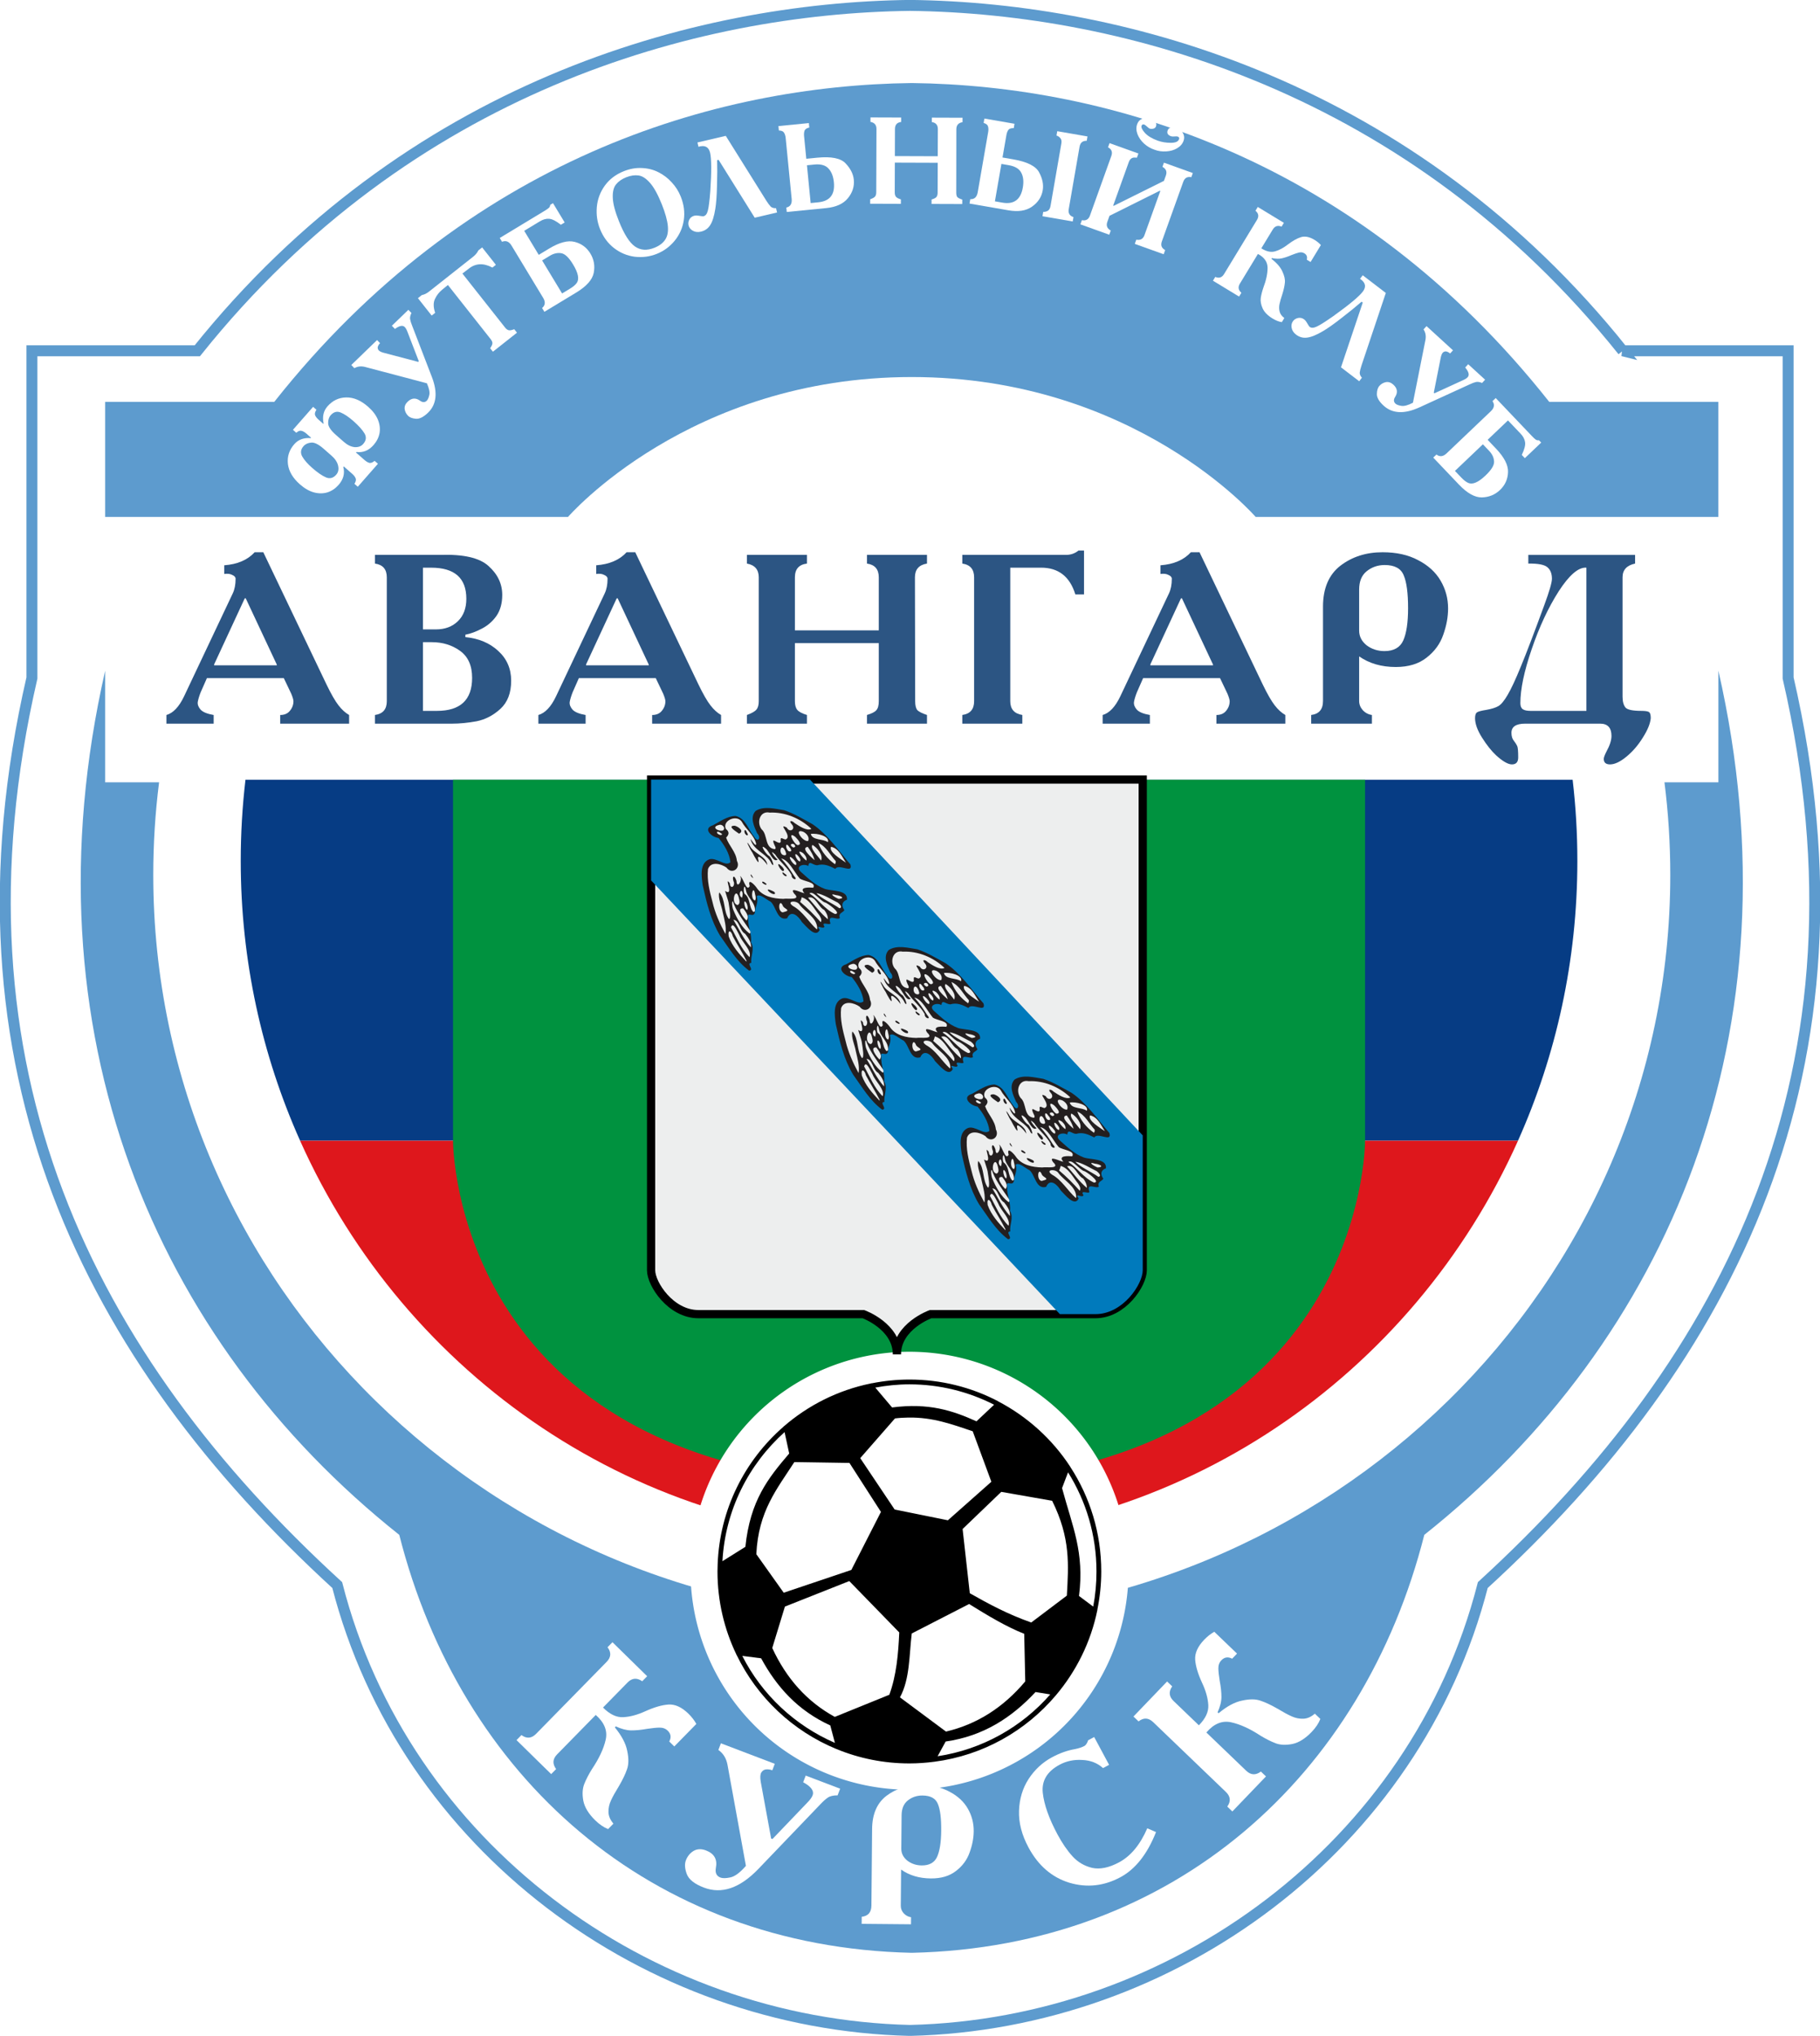
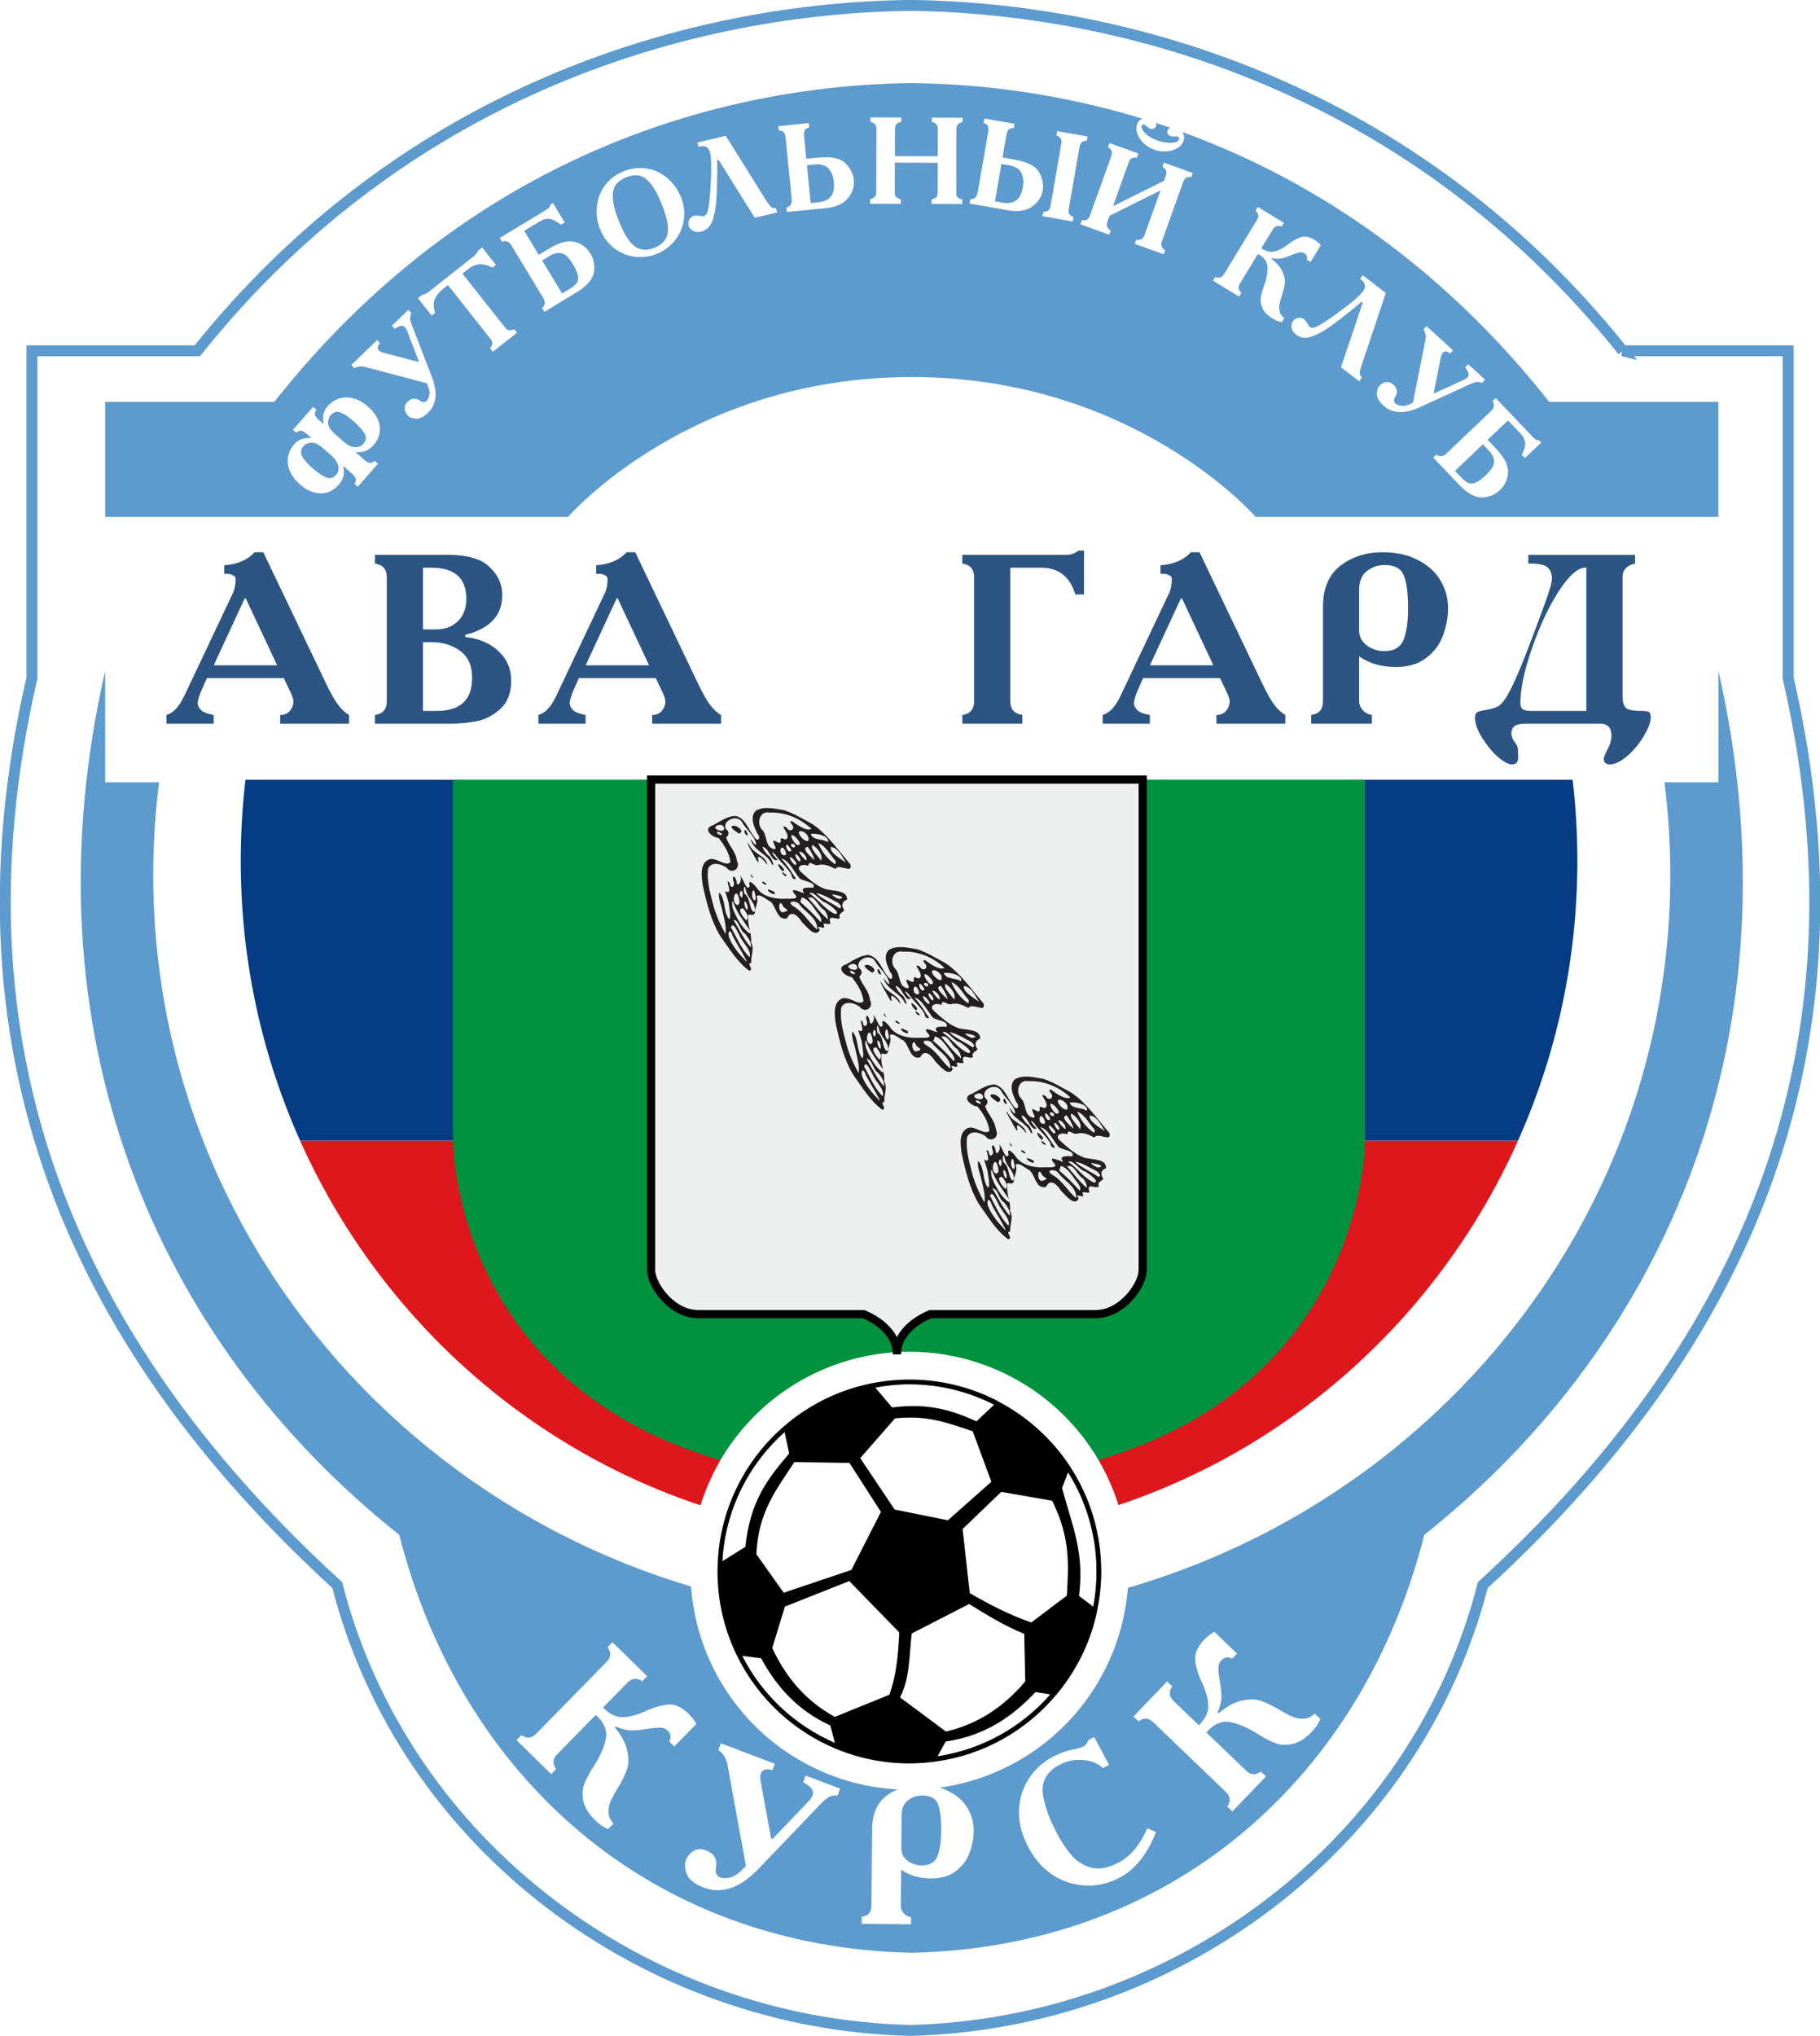
<svg xmlns="http://www.w3.org/2000/svg" id="svg2" height="371.56" width="332.25" version="1.1">
  <defs id="defs6">
    <filter id="filter6105" height="1.27" width="1.258" color-interpolation-filters="sRGB" y="-0.135" x="-0.129">
      <feGaussianBlur id="feGaussianBlur6107" stdDeviation="2.764" />
    </filter>
  </defs>
  <path id="path5716" stroke-linejoin="miter" d="m296.24,64.021,30.191,0,0,59.718c16.453,71.306-10.475,124.13-55.737,165.55-12.239,47.674-56.453,80.135-104.57,81.283-48.11-1.14-92.327-33.6-104.56-81.28-45.262-41.42-72.191-94.25-55.737-165.55v-59.718h30.191c38.47-48.078,90.721-62.567,130.11-63.037,39.39,0.47,91.65,14.959,130.12,63.036z" stroke="#5d9bce" stroke-linecap="butt" stroke-miterlimit="4" stroke-dasharray="none" stroke-width="2" fill="#FFF" />
  <path id="path5738" fill="#5d9bce" d="m166.45,15.156c-35.953,0.434-81.263,13.799-116.38,58.188h-30.875v21h84.5s22.06-25.531,62.75-25.531,62.781,25.531,62.781,25.531h84.469v-21h-30.875c-35.11-44.389-80.42-57.754-116.37-58.188zm-147.25,107.25c-15.017,65.837,9.093,122.29,53.688,157.72,11.17,44.018,45.668,75.221,93.562,76.281,47.895-1.06,82.392-32.264,93.562-76.281,44.595-35.432,68.704-91.882,53.688-157.72v20.375h-9.844c0.703,5.54,1.062,11.18,1.062,16.906,0,74.93-61.989,135.69-138.47,135.69-76.479,0-138.47-60.757-138.47-135.69,0-5.726,0.359-11.366,1.062-16.906h-9.844v-20.375z" />
  <g id="g5952" transform="translate(-4.799,-4)">
    <path id="path5950" d="M59.585,212.19c-6.961-15.57-10.838-32.86-10.838-51.07,0-5.011,0.294-9.952,0.864-14.807h242.28c0.571,4.855,0.864,9.796,0.864,14.807,0,18.209-3.876,35.499-10.837,51.068" fill="#063c84" />
    <path id="path5948" d="m281.92,212.19c-19.17,42.875-61.736,72.696-111.17,72.696-49.432,0-91.997-29.821-111.17-72.696z" fill="#de171c" />
  </g>
  <g id="flowRoot2987" style="letter-spacing:2.97px;text-anchor:start;word-spacing:0px;text-align:start;" line-height="125%" font-weight="bold" font-size="44px" transform="translate(-12.306,-0.246)" font-stretch="normal" font-variant="normal" font-style="normal" font-family="Academia" fill="#2c5583">
    <path id="path6197" d="m42.688,130.74c1.232-0.352,2.303-1.481,3.212-3.388l8.888-18.788c0.352-0.733,0.528-1.628,0.528-2.684-0-0.293-0.205-0.528-0.616-0.704-0.381-0.205-0.865-0.264-1.452-0.176v-1.584c2.405-0.176,4.253-0.968,5.544-2.376h1.584l11.528,24.112c0.851,1.76,1.584,3.036,2.2,3.828,0.616,0.792,1.261,1.379,1.936,1.76v1.584h-12.584v-1.584c0.763,0,1.349-0.249,1.76-0.748,0.44-0.528,0.66-1.115,0.66-1.76-0-0.264-0.132-0.719-0.396-1.364l-1.364-2.86h-14.036l-1.144,2.596c-0.264,0.675-0.44,1.261-0.528,1.76-0.059,0.469,0.117,0.939,0.528,1.408,0.411,0.44,1.203,0.763,2.376,0.968v1.584h-8.624v-1.584m14.3-21.296-5.588,12.056,0,0.176,11.44,0,0-0.132-5.676-12.1-0.176,0" />
    <path id="path6199" d="m80.761,101.52,11.88,0c4.253-0.147,7.201,0.528,8.844,2.024,1.672,1.496,2.508,3.256,2.508,5.28-0,1.525-0.352,2.801-1.056,3.828-0.704,0.997-1.599,1.775-2.684,2.332-1.056,0.557-2.053,0.924-2.992,1.1v0.44c2.435,0.235,4.429,1.071,5.984,2.508,1.584,1.437,2.376,3.256,2.376,5.456-0,2.229-0.66,3.945-1.98,5.148-1.291,1.173-2.728,1.921-4.312,2.244-1.584,0.293-3.095,0.44-4.532,0.44h-14.036v-1.584c1.437-0.205,2.156-1.041,2.156-2.508v-22.616c-0-1.467-0.719-2.303-2.156-2.508v-1.584m8.756,2.332,0,11.264,2.376,0c1.643,0,2.977-0.499,4.004-1.496,1.027-0.997,1.54-2.361,1.54-4.092-0-3.784-2.141-5.676-6.424-5.676h-1.496m0,13.596,0,12.54,2.552,0c4.283,0,6.424-2.009,6.424-6.028-0-2.229-0.733-3.872-2.2-4.928-1.467-1.056-3.183-1.584-5.148-1.584h-1.628" />
    <path id="path6201" d="m110.59,130.74c1.232-0.352,2.303-1.481,3.212-3.388l8.888-18.788c0.352-0.733,0.528-1.628,0.528-2.684-0-0.293-0.205-0.528-0.616-0.704-0.381-0.205-0.865-0.264-1.452-0.176v-1.584c2.405-0.176,4.253-0.968,5.544-2.376h1.584l11.528,24.112c0.851,1.76,1.584,3.036,2.2,3.828,0.616,0.792,1.261,1.379,1.936,1.76v1.584h-12.584v-1.584c0.763,0,1.349-0.249,1.76-0.748,0.44-0.528,0.66-1.115,0.66-1.76-0-0.264-0.132-0.719-0.396-1.364l-1.364-2.86h-14.036l-1.144,2.596c-0.264,0.675-0.44,1.261-0.528,1.76-0.059,0.469,0.117,0.939,0.528,1.408,0.411,0.44,1.203,0.763,2.376,0.968v1.584h-8.624v-1.584m14.3-21.296-5.588,12.056,0,0.176,11.44,0,0-0.132-5.676-12.1-0.176,0" />
-     <path id="path6203" d="m159.62,101.52,0,1.584c-1.467,0.176-2.2,1.012-2.2,2.508v9.68h15.312v-9.68c-0-1.467-0.719-2.303-2.156-2.508v-1.584h10.956v1.584c-1.467,0.235-2.2,1.071-2.2,2.508l0.044,22.616c-0,0.763,0.132,1.305,0.396,1.628,0.293,0.293,0.88,0.587,1.76,0.88v1.584h-10.956v-1.584c0.88-0.264,1.452-0.557,1.716-0.88,0.293-0.323,0.44-0.865,0.44-1.628v-10.604h-15.312v10.604c-0,0.704,0.147,1.232,0.44,1.584,0.293,0.352,0.88,0.66,1.76,0.924v1.584h-10.956v-1.584c0.88-0.323,1.452-0.645,1.716-0.968,0.293-0.323,0.44-0.836,0.44-1.54v-22.616c0-1.408-0.719-2.244-2.156-2.508v-1.584h10.956" />
    <path id="path6205" d="m187.98,101.52,18.92,0c0.88,0,1.643-0.264,2.288-0.792h1.012v8.008h-1.584c-0.997-3.256-3.08-4.884-6.248-4.884h-5.632v24.376c-0,1.437,0.733,2.273,2.2,2.508v1.584h-10.956v-1.584c1.437-0.205,2.156-1.041,2.156-2.508v-22.616c0-1.467-0.719-2.303-2.156-2.508v-1.584" />
    <path id="path6207" d="m213.6,130.74c1.232-0.352,2.303-1.481,3.212-3.388l8.888-18.788c0.352-0.733,0.528-1.628,0.528-2.684-0-0.293-0.205-0.528-0.616-0.704-0.381-0.205-0.865-0.264-1.452-0.176v-1.584c2.405-0.176,4.253-0.968,5.544-2.376h1.584l11.528,24.112c0.851,1.76,1.584,3.036,2.2,3.828,0.616,0.792,1.261,1.379,1.936,1.76v1.584h-12.584v-1.584c0.763,0,1.349-0.249,1.76-0.748,0.44-0.528,0.66-1.115,0.66-1.76-0-0.264-0.132-0.719-0.396-1.364l-1.364-2.86h-14.036l-1.144,2.596c-0.264,0.675-0.44,1.261-0.528,1.76-0.059,0.469,0.117,0.939,0.528,1.408,0.411,0.44,1.203,0.763,2.376,0.968v1.584h-8.624v-1.584m14.3-21.296-5.588,12.056,0,0.176,11.44,0,0-0.132-5.676-12.1-0.176,0" />
    <path id="path6209" d="m251.67,132.32,0-1.584c1.437-0.176,2.156-1.027,2.156-2.552v-17.204c-0-3.344,1.056-5.837,3.168-7.48,2.141-1.643,4.708-2.464,7.7-2.464,2.552,0,4.723,0.484,6.512,1.452,1.819,0.939,3.183,2.185,4.092,3.74,0.909,1.555,1.364,3.241,1.364,5.06-0,1.555-0.293,3.153-0.88,4.796-0.557,1.643-1.569,3.036-3.036,4.18-1.437,1.144-3.315,1.716-5.632,1.716-2.611,0-4.84-0.645-6.688-1.936v8.14c-0,0.616,0.22,1.173,0.66,1.672,0.469,0.499,1.027,0.792,1.672,0.88v1.584h-11.088m8.756-24.464,0,7.48c-0,1.056,0.455,1.951,1.364,2.684,0.939,0.704,2.024,1.056,3.256,1.056,1.701,0,2.845-0.645,3.432-1.936,0.587-1.32,0.88-3.285,0.88-5.896-0-2.757-0.264-4.752-0.792-5.984-0.499-1.261-1.657-1.892-3.476-1.892-1.261,0-2.361,0.381-3.3,1.144-0.909,0.733-1.364,1.848-1.364,3.344" />
    <path id="path6211" d="m310.8,101.52,0,1.584c-1.525,0.323-2.288,1.159-2.288,2.508v21.78c-0,0.88,0.176,1.54,0.528,1.98,0.352,0.411,1.32,0.616,2.904,0.616,0.645,0,1.085,0.059,1.32,0.176,0.264,0.117,0.396,0.499,0.396,1.144-0.088,0.997-0.572,2.185-1.452,3.564-0.851,1.379-1.848,2.537-2.992,3.476-1.144,0.939-2.141,1.408-2.992,1.408-0.763-0-1.144-0.337-1.144-1.012-0-0.235,0.161-0.675,0.484-1.32,0.616-1.115,0.924-2.068,0.924-2.86-0-1.496-0.689-2.244-2.068-2.244h-13.684c-1.672,0-2.508,0.557-2.508,1.672-0,0.616,0.147,1.1,0.44,1.452,0.293,0.381,0.499,0.704,0.616,0.968,0.117,0.264,0.176,0.953,0.176,2.068-0,0.851-0.381,1.276-1.144,1.276-0.704-0-1.657-0.543-2.86-1.628-0.88-0.821-1.745-1.907-2.596-3.256-0.851-1.349-1.276-2.537-1.276-3.564,0-0.587,0.147-0.953,0.44-1.1,0.293-0.147,0.821-0.279,1.584-0.396,0.997-0.176,1.745-0.411,2.244-0.704,0.499-0.293,1.056-0.968,1.672-2.024,0.645-1.085,1.452-2.816,2.42-5.192,0.997-2.405,2.42-6.131,4.268-11.176,0.939-2.552,1.408-4.165,1.408-4.84-0-0.939-0.279-1.643-0.836-2.112-0.557-0.469-1.716-0.689-3.476-0.66v-1.584h19.492m-8.888,2.332c-1.437-0.117-3.124,1.32-5.06,4.312-1.907,2.992-3.549,6.512-4.928,10.56-1.379,4.019-2.068,7.304-2.068,9.856-0,0.528,0.147,0.895,0.44,1.1,0.293,0.205,0.763,0.308,1.408,0.308h10.208v-26.136" />
  </g>
  <g id="text3003" fill="#FFF" transform="translate(-5.268,-5.642)">
    <path id="path3825" d="m58.746,84.089,3.682-4.193,0.609,0.534c-0.272,0.4-0.351,0.74-0.237,1.02,0.124,0.268,0.332,0.531,0.625,0.788l0.862,0.757,0.059-0.068c-0.262-1.248-0.026-2.289,0.706-3.123,0.93-1.06,2.064-1.601,3.402-1.624,1.348-0.034,2.687,0.532,4.017,1.7,0.857,0.752,1.456,1.548,1.797,2.386,0.33,0.829,0.425,1.641,0.286,2.437-0.151,0.786-0.513,1.506-1.087,2.159-0.881,1.003-1.921,1.427-3.122,1.271l-0.089,0.101,1.556,1.366c0.293,0.257,0.581,0.43,0.863,0.518,0.281,0.067,0.608-0.055,0.981-0.367l0.609,0.534-3.682,4.193-0.609-0.534c0.259-0.408,0.333-0.742,0.221-1.001-0.114-0.279-0.318-0.548-0.611-0.805l-1.556-1.366-0.089,0.101c0.31,1.17,0.024,2.257-0.856,3.26-0.574,0.654-1.241,1.106-2,1.358-0.771,0.241-1.589,0.252-2.453,0.032-0.876-0.23-1.742-0.721-2.599-1.473-1.308-1.148-2.042-2.392-2.203-3.731-0.151-1.351,0.238-2.556,1.168-3.615,0.732-0.834,1.734-1.202,3.005-1.104l0.059-0.068-0.862-0.757c-0.293-0.257-0.586-0.424-0.878-0.501-0.282-0.088-0.604,0.029-0.966,0.35l-0.608-0.535m7.068,4.739-1.437-1.262c-0.936-0.821-1.699-1.202-2.29-1.143-0.603,0.05-1.072,0.266-1.409,0.649-0.525,0.597-0.6,1.229-0.228,1.896,0.371,0.646,0.974,1.335,1.808,2.067,0.969,0.851,1.809,1.429,2.52,1.734,0.699,0.295,1.321,0.132,1.866-0.488,0.376-0.428,0.496-0.962,0.358-1.602-0.139-0.661-0.535-1.278-1.188-1.852m2.227-2.536c0.654,0.574,1.312,0.893,1.975,0.956,0.662,0.042,1.181-0.151,1.557-0.579,0.544-0.62,0.625-1.258,0.242-1.913-0.394-0.665-1.076-1.423-2.045-2.275-0.868-0.762-1.64-1.28-2.317-1.556-0.677-0.275-1.282-0.108-1.817,0.501-0.327,0.372-0.481,0.866-0.462,1.481,0.017,0.594,0.494,1.302,1.429,2.123l1.437,1.262" />
    <path id="path3827" d="m74.104,67.708,0.547,0.566c-0.183,0.177-0.314,0.377-0.392,0.598-0.078,0.2-0.05,0.413,0.085,0.638,0.134,0.204,0.444,0.374,0.93,0.509l6.336,1.668,0.113-0.109-2.057-5.334c-0.152-0.416-0.317-0.716-0.494-0.9-0.375-0.388-0.977-0.277-1.804,0.335l-0.563-0.582,3.01-2.908,0.563,0.582c-0.209,0.431-0.29,0.801-0.242,1.11,0.048,0.308,0.168,0.703,0.362,1.184l3.626,9.418c1.076,2.819,0.838,4.979-0.716,6.48-0.82,0.792-1.558,1.161-2.215,1.108-0.657-0.054-1.141-0.242-1.454-0.566-0.344-0.356-0.544-0.768-0.599-1.236-0.045-0.478,0.138-0.915,0.548-1.311,0.723-0.698,1.482-0.754,2.278-0.168,0.461,0.326,0.864,0.322,1.21-0.011,0.194-0.188,0.349-0.535,0.463-1.042,0.115-0.507-0.032-1.22-0.441-2.14l-11.263-2.977c-0.729-0.193-1.388-0.119-1.977,0.221l-0.563-0.582,4.708-4.55" />
    <path id="path3829" d="m81.564,60.059,0.706-0.558c0.448-0.086,0.89-0.301,1.325-0.645l8.051-6.36c0.424-0.335,0.741-0.719,0.952-1.154l0.689-0.544,2.51,3.178-0.636,0.502c-1.618-0.863-3.051-0.801-4.299,0.184l-1.179,0.903,7.783,9.852c0.223,0.282,0.449,0.448,0.679,0.496,0.229,0.048,0.562-0.014,0.999-0.187l0.502,0.636-4.396,3.473-0.502-0.636c0.269-0.385,0.406-0.684,0.41-0.897,0.015-0.222-0.098-0.487-0.34-0.793l-7.783-9.852-0.975,0.799c-0.612,0.484-1.076,1.07-1.392,1.759-0.313,0.668-0.3,1.508,0.041,2.52l-0.636,0.502-2.51-3.178" />
    <path id="path3831" d="m96.496,49.077,8.201-4.961c0.398-0.241,0.662-0.427,0.793-0.559,0.131-0.132,0.207-0.309,0.23-0.533l0.501-0.303,2.131,3.523-0.693,0.419c-0.898-0.702-1.617-1.064-2.157-1.088-0.535-0.044-1.098,0.112-1.688,0.469l-2.849,1.724,2.655,4.389,1.867-1.13c1.899-1.149,3.465-1.561,4.696-1.236,1.244,0.317,2.199,1.028,2.867,2.131,0.652,1.078,0.855,2.253,0.607,3.525-0.255,1.259-1.32,2.455-3.194,3.589l-5.814,3.517-0.419-0.693c0.58-0.491,0.644-1.109,0.194-1.853l-5.777-9.549c-0.45-0.744-1.027-0.974-1.731-0.688l-0.419-0.693m11.385,10.126,1.405-0.85c0.59-0.357,1.01-0.707,1.258-1.05,0.248-0.343,0.324-0.783,0.227-1.321-0.092-0.558-0.387-1.248-0.883-2.069-0.769-1.271-1.49-1.956-2.164-2.057-0.682-0.113-1.37,0.04-2.063,0.459l-1.425,0.862,3.645,6.026" />
    <path id="path3833" d="m119.14,36.891c1.128-0.451,2.238-0.644,3.33-0.58,1.1,0.045,2.108,0.304,3.025,0.778,0.911,0.46,1.714,1.075,2.41,1.847,0.705,0.752,1.252,1.616,1.641,2.591,0.579,1.448,0.763,2.877,0.551,4.287-0.212,1.409-0.768,2.666-1.668,3.768-0.892,1.083-1.978,1.881-3.259,2.393-1.281,0.512-2.625,0.686-4.032,0.522-1.398-0.184-2.66-0.714-3.785-1.588-1.125-0.875-1.977-2.037-2.556-3.485-0.501-1.254-0.693-2.582-0.576-3.986,0.126-1.423,0.608-2.723,1.446-3.898,0.853-1.181,2.01-2.064,3.473-2.648m0.443,1.107c-0.794,0.317-1.412,0.75-1.855,1.299-0.443,0.549-0.64,1.37-0.59,2.465,0.044,1.081,0.42,2.506,1.127,4.274,0.947,2.368,1.923,3.9,2.928,4.596,1.005,0.697,2.184,0.775,3.535,0.235,0.891-0.356,1.545-0.844,1.96-1.462,0.429-0.624,0.596-1.458,0.502-2.503-0.1-1.058-0.47-2.389-1.111-3.99-0.707-1.769-1.417-3.06-2.13-3.873-0.719-0.827-1.427-1.287-2.126-1.379-0.699-0.092-1.446,0.021-2.24,0.338" />
    <path id="path3835" d="m132.59,31.642,5.171-1.206,7.403,11.836c0.316,0.496,0.585,0.857,0.807,1.083,0.233,0.207,0.555,0.302,0.967,0.283l0.184,0.789-4.076,0.95-6.599-10.568-0.263,0.061c0.038,1.285,0.029,2.835-0.025,4.65-0.04,1.811-0.142,3.221-0.307,4.23-0.211,1.343-0.519,2.331-0.926,2.965-0.392,0.63-0.961,1.033-1.706,1.206-0.555,0.129-1.045,0.074-1.471-0.165-0.426-0.24-0.688-0.571-0.786-0.995-0.082-0.351-0.033-0.701,0.148-1.051,0.191-0.368,0.506-0.603,0.945-0.705,0.19-0.044,0.421-0.044,0.693,0,0.53,0.092,0.853,0.125,0.97,0.097,0.365-0.085,0.624-0.43,0.775-1.036,0.163-0.623,0.311-1.805,0.444-3.546,0.235-3.551,0.223-5.882-0.036-6.992-0.252-1.081-0.961-1.447-2.127-1.098l-0.184-0.789" />
    <path id="path3837" d="m152.93,28.107,0.079,0.806c-0.472,0.107-0.762,0.301-0.87,0.583-0.093,0.28-0.12,0.615-0.082,1.003l0.405,4.12,1.993-0.196c2.583-0.254,4.313,0.096,5.19,1.049,0.891,0.937,1.388,1.928,1.491,2.973,0.12,1.224-0.243,2.353-1.091,3.386-0.834,1.017-2.155,1.614-3.961,1.791l-7.188,0.707-0.079-0.806c0.738-0.163,1.062-0.692,0.974-1.588l-1.093-11.106c-0.038-0.388-0.138-0.71-0.298-0.965-0.146-0.257-0.461-0.392-0.944-0.405l-0.079-0.806,5.553-0.546m-0.35,7.699,0.678,6.897,1.388-0.137c2.12-0.209,3.07-1.425,2.851-3.649-0.109-1.105-0.44-1.946-0.994-2.525-0.541-0.595-1.393-0.835-2.558-0.721l-1.366,0.134" />
    <path id="path3839" d="m169.78,27.092-0.003,0.81c-0.75,0.087-1.127,0.514-1.129,1.279l-0.017,4.95,7.83,0.027,0.017-4.95c0.003-0.75-0.363-1.179-1.098-1.286l0.003-0.81,5.603,0.019-0.003,0.81c-0.75,0.117-1.127,0.544-1.129,1.279l-0.017,11.565c-0.001,0.39,0.065,0.668,0.2,0.833,0.149,0.151,0.449,0.302,0.898,0.453l-0.003,0.81-5.603-0.019,0.003-0.81c0.45-0.133,0.743-0.282,0.879-0.447,0.151-0.164,0.226-0.442,0.228-0.832l0.018-5.423-7.83-0.027-0.018,5.423c-0.001,0.36,0.073,0.63,0.222,0.811,0.149,0.181,0.449,0.339,0.898,0.476l-0.003,0.81-5.603-0.019,0.003-0.81c0.451-0.163,0.744-0.327,0.879-0.492,0.151-0.164,0.226-0.427,0.228-0.787l0.04-11.565c0.002-0.72-0.364-1.149-1.098-1.286l0.003-0.81,5.603,0.019" />
    <path id="path3841" d="m190.47,28.234-0.139,0.798c-0.483-0.023-0.814,0.087-0.994,0.33-0.164,0.246-0.28,0.56-0.347,0.945l-0.708,4.079,1.973,0.342c2.557,0.444,4.131,1.242,4.722,2.395,0.609,1.141,0.823,2.229,0.644,3.263-0.21,1.212-0.862,2.203-1.955,2.972-1.075,0.757-2.507,0.981-4.295,0.67l-7.116-1.235,0.139-0.798c0.754,0.04,1.208-0.384,1.362-1.271l1.909-10.996c0.067-0.384,0.057-0.721-0.03-1.01-0.072-0.287-0.339-0.5-0.802-0.642l0.139-0.798,5.498,0.954m-2.391,7.327-1.185,6.828,1.374,0.239c2.099,0.364,3.339-0.555,3.721-2.757,0.19-1.094,0.095-1.993-0.285-2.699-0.363-0.718-1.12-1.176-2.273-1.377l-1.352-0.235m15.714-5.014-0.139,0.798c-0.742-0.022-1.177,0.336-1.306,1.075l-1.978,11.395c-0.128,0.739,0.161,1.223,0.867,1.452l-0.139,0.798-5.52-0.958,0.139-0.798c0.286,0.019,0.555-0.041,0.808-0.18,0.27-0.151,0.443-0.448,0.52-0.892l1.978-11.395c0.077-0.443,0.013-0.774-0.193-0.993-0.188-0.231-0.42-0.385-0.696-0.463l0.139-0.798,5.52,0.958" />
    <path id="path3843" d="m207.82,31.764,5.273,1.893-0.274,0.762c-0.033,0.004-0.135-0.001-0.306-0.014-0.568-0.06-0.963,0.22-1.186,0.841l-2.843,7.92,0.106,0.038,9.164-4.552,0.35-0.974c0.248-0.692,0.04-1.221-0.626-1.587l0.274-0.762,5.273,1.893-0.274,0.762c-0.727-0.149-1.218,0.129-1.471,0.835l-3.907,10.885c-0.253,0.706-0.052,1.232,0.604,1.58l-0.274,0.762-5.273-1.893,0.274-0.762c0.746,0.14,1.244-0.135,1.492-0.827l2.896-8.069-0.106-0.038-9.172,4.573-0.395,1.101c-0.248,0.692-0.04,1.221,0.626,1.587l-0.274,0.762-5.273-1.893,0.274-0.762c0.727,0.149,1.218-0.129,1.471-0.835l3.907-10.885c0.253-0.706,0.052-1.232-0.604-1.58l0.274-0.762m8.814-0.446c0.72,0.258,1.502,0.388,2.347,0.388,0.859,0.005,1.367-0.211,1.524-0.648,0.086-0.24,0.009-0.403-0.231-0.489-0.113-0.041-0.31-0.047-0.59-0.021-0.281,0.027-0.491,0.015-0.633-0.036-0.593-0.213-0.801-0.566-0.623-1.06,0.096-0.268,0.281-0.449,0.553-0.542,0.278-0.108,0.614-0.09,1.009,0.052,0.593,0.213,1.008,0.545,1.244,0.996,0.241,0.437,0.276,0.896,0.104,1.376-0.203,0.565-0.597,1.021-1.184,1.368-0.568,0.338-1.234,0.529-1.999,0.573-0.751,0.049-1.462-0.055-2.135-0.312-0.697-0.234-1.329-0.604-1.896-1.111-0.562-0.521-0.966-1.104-1.213-1.75-0.232-0.641-0.247-1.244-0.044-1.809,0.172-0.48,0.491-0.812,0.955-0.996,0.484-0.193,1.015-0.186,1.594,0.022,0.424,0.152,0.699,0.362,0.825,0.631,0.132,0.255,0.155,0.502,0.068,0.742-0.086,0.24-0.258,0.386-0.515,0.437-0.243,0.056-0.464,0.049-0.661-0.022-0.085-0.03-0.241-0.15-0.469-0.359-0.228-0.209-0.391-0.332-0.49-0.367-0.254-0.091-0.424-0.017-0.51,0.223-0.101,0.282,0.102,0.714,0.611,1.295,0.528,0.572,1.314,1.045,2.359,1.42" />
    <path id="path3845" d="m234.88,43.413,4.769,2.898-0.421,0.692c-0.69-0.279-1.226-0.105-1.608,0.523l-2.092,3.442c0.928,0.582,1.764,0.765,2.509,0.551,0.765-0.219,1.547-0.64,2.346-1.26,0.884-0.674,1.681-1.12,2.392-1.337,0.732-0.222,1.559-0.053,2.482,0.508,0.436,0.265,0.817,0.576,1.145,0.933l-1.881,3.096-0.692-0.421c0.137-0.514-0.013-0.903-0.449-1.168-0.295-0.179-0.628-0.224-0.999-0.133-0.35,0.085-0.804,0.24-1.361,0.463-0.642,0.277-1.227,0.474-1.755,0.592-0.507,0.113-1.112,0.097-1.813-0.049l-0.082,0.135c0.994,0.762,1.663,1.538,2.009,2.327,0.366,0.784,0.515,1.463,0.448,2.036-0.055,0.581-0.211,1.285-0.467,2.112-0.241,0.714-0.411,1.312-0.512,1.795-0.101,0.483-0.091,0.945,0.027,1.385,0.118,0.441,0.403,0.824,0.854,1.151l-0.456,0.75c-0.532-0.078-1.093-0.296-1.683-0.654-0.91-0.553-1.521-1.179-1.834-1.878-0.3-0.691-0.409-1.319-0.329-1.885,0.088-0.578,0.243-1.195,0.466-1.85,0.525-1.384,0.784-2.604,0.777-3.661-0.007-1.057-0.594-1.897-1.761-2.518l-3.295,5.422c-0.382,0.628-0.29,1.184,0.276,1.669l-0.421,0.692-4.769-2.898,0.421-0.692c0.683,0.292,1.219,0.118,1.608-0.523l6.006-9.883c0.39-0.641,0.297-1.197-0.276-1.669l0.421-0.692" />
    <path id="path3847" d="m254.04,55.881,4.216,3.228-4.439,13.236c-0.183,0.559-0.29,0.996-0.324,1.311-0.012,0.312,0.12,0.621,0.396,0.926l-0.492,0.643-3.323-2.544,3.97-11.809-0.214-0.164c-0.968,0.845-2.171,1.823-3.607,2.934-1.424,1.12-2.578,1.936-3.463,2.45-1.171,0.69-2.13,1.08-2.878,1.168-0.736,0.098-1.408-0.086-2.015-0.551-0.453-0.347-0.721-0.76-0.807-1.241-0.085-0.481,0.004-0.894,0.269-1.239,0.219-0.286,0.521-0.47,0.906-0.553,0.406-0.086,0.787,0.008,1.145,0.281,0.155,0.119,0.302,0.297,0.44,0.535,0.265,0.468,0.446,0.738,0.541,0.811,0.298,0.228,0.728,0.208,1.292-0.059,0.585-0.27,1.592-0.907,3.021-1.909,2.892-2.074,4.684-3.564,5.377-4.469,0.675-0.881,0.507-1.661-0.503-2.341l0.492-0.643" />
    <path id="path3849" d="m270.52,69.58-0.531,0.581c-0.188-0.172-0.395-0.29-0.621-0.354-0.205-0.065-0.415-0.024-0.631,0.124-0.195,0.147-0.345,0.467-0.451,0.96l-1.274,6.427,0.116,0.106,5.197-2.382c0.406-0.177,0.695-0.36,0.867-0.548,0.364-0.399,0.216-0.992-0.446-1.78l0.547-0.598,3.088,2.824-0.547,0.598c-0.443-0.182-0.818-0.24-1.123-0.173-0.305,0.067-0.691,0.211-1.159,0.434l-9.177,4.2c-2.747,1.248-4.918,1.143-6.512-0.314-0.841-0.769-1.255-1.483-1.242-2.142,0.013-0.659,0.171-1.154,0.475-1.486,0.334-0.365,0.733-0.59,1.196-0.675,0.474-0.074,0.922,0.081,1.343,0.466,0.742,0.678,0.844,1.433,0.308,2.264-0.297,0.48-0.268,0.883,0.086,1.206,0.199,0.182,0.556,0.315,1.069,0.398,0.513,0.083,1.216-0.107,2.108-0.572l2.277-11.425c0.147-0.739,0.033-1.392-0.342-1.96l0.547-0.598,4.832,4.419" />
    <path id="path3851" d="m278.32,78.292,6.61,6.941c0.321,0.337,0.559,0.555,0.716,0.654,0.157,0.099,0.347,0.136,0.57,0.109l0.403,0.424-2.982,2.84-0.559-0.587c0.492-1.028,0.691-1.808,0.598-2.341-0.072-0.532-0.346-1.048-0.822-1.548l-2.297-2.411-3.715,3.538,1.505,1.58c1.531,1.608,2.27,3.047,2.218,4.319-0.042,1.283-0.53,2.369-1.464,3.259-0.912,0.869-2.016,1.319-3.311,1.352-1.284,0.022-2.682-0.76-4.192-2.346l-4.686-4.92,0.587-0.559c0.604,0.46,1.221,0.391,1.851-0.209l8.081-7.697c0.63-0.6,0.73-1.213,0.299-1.839l0.587-0.559m-7.438,13.298,1.133,1.189c0.476,0.5,0.908,0.834,1.296,1.002,0.388,0.169,0.835,0.148,1.338-0.063,0.525-0.21,1.135-0.646,1.83-1.308,1.075-1.024,1.589-1.876,1.542-2.557-0.036-0.691-0.334-1.329-0.892-1.916l-1.148-1.206-5.1,4.857" />
  </g>
  <path id="path6009" fill="#00923f" d="m82.701,142.31,166.5,0,0,65.875s0.25,62.75-83.25,62.75-83.25-62.75-83.25-62.75z" />
  <path id="path5956" d="m200.39,290.92a25.712,24.551,0,1,1,-51.424,0,25.712,24.551,0,1,1,51.424,0z" transform="matrix(1.555,0,0,1.628,-105.589,-186.941)" filter="url(#filter6105)" fill="#FFF" />
  <path id="path5852" d="m200.39,290.92a25.712,24.551,0,1,1,-51.424,0,25.712,24.551,0,1,1,51.424,0z" transform="matrix(1.328,0,0,1.391,-65.95,-117.801)" fill="#FFF" />
  <g id="g6029" transform="translate(-4.799,-4)">
    <g id="g6025">
      <path id="path5902" stroke-linejoin="miter" d="m123.66,146.28,0,89.562c0,2.513,3.602,8,8.625,8h30.125s6.125,2.201,6.125,7.344c0-5.142,6.156-7.344,6.156-7.344h30.094c5.023,0,8.625-5.487,8.625-8v-89.562z" stroke="#000" stroke-linecap="butt" stroke-miterlimit="4" stroke-dasharray="none" stroke-width="1.5" fill="#edeeee" />
-       <path id="path5909" fill="#007abc" d="m123.66,146.28,0,18.406,74.625,79.156,6.5,0c5.023,0,8.625-5.487,8.625-8v-24.625l-60.75-64.938h-29z" />
    </g>
    <g id="g4922" fill-rule="evenodd" transform="matrix(0.923,0,0,0.923,12.811,11.613)">
      <path id="path3871" d="m139.48,183.68c-2.454-1.81-3.992-4.503-5.752-6.93-1.831-3.041-2.664-6.558-3.429-9.989-0.225-1.651-0.649-4.266,1.247-5.071,1.417-0.526,3.238,1.514,4.24,0.558-0.173-1.768-1.258-3.48-2.341-4.795-1.417-0.17-3.226-1.888-1.093-2.524,1.4-0.751,2.807-1.798,4.443-1.838,2.005,0.439,2.511,2.699,3.67,4.094,0.785,1.308,1.472,0.221,0.6-0.679-0.589-1.331-1.487-3.136-0.297-4.401,1.654-1.045,3.848-0.421,5.671-0.138,1.98,0.662,3.78,1.768,5.602,2.766,3.042,2.071,5.085,5.209,7.473,7.938,0.592,1.999-2.315-0.265-2.988,0.901-1.171-0.627-2.274-1.114-3.592-0.723-0.898-0.032-1.607-1.093-1.746,0.149-0.889-0.588-2.734,0.047-1.425,1.196,1.414,1.265,2.896,2.666,4.693,3.324,1.392,0.47,4.569,0.151,4.382,2.131-1.05,0.386-1.147,1.207-0.513,2.079-0.354,0.544-1.257,0.562-0.891,1.543-0.545,0.524-2.367-0.853-1.942,0.821,0.487,1.006-1.992-0.453-1.095,0.9-0.296,0.643-1.839-0.668-0.954,0.634-0.811,1.729-2.715-0.785-3.525-1.561-0.637-1.102-2.12-2.571-2.917-0.735-2,0.547-2.158-2.318-3.272-3.295-0.761-0.325-2.164-1.703-2.756-1.061,0.459,1.302-0.353,2.058-0.336,3.171-0.301,1.261-1.636-0.366-1.339,1.135-0.1,1.718,0.786,3.214,0.549,4.799,0.801,1.379-0.108,2.628,0.072,4.06-1.126,0.047,0.684,1.443-0.438,1.538" fill="#231f20" />
      <path id="path3877" d="m134.32,155.96c-0.945,0.272-2.471-0.701-0.779-1.083,0.594-0.237,1.402,0.591,0.779,1.083zm3.167,0.639c-0.457-0.358-2.516-1.556-0.863-1.573,0.628,0.13,2.032,1.056,0.863,1.573zm-3.774,0.241c-0.946-0.299-0.661-1.039,0.189-0.331,0.457,0.196,0.103,0.428-0.189,0.331zm5.325,0.087c-0.821-0.435-0.454-1.778,0.035-0.503,0.099,0.119,0.31,0.539-0.035,0.503zm12.121,1.122c-1.094,0.202-2.968-2.582-0.96-1.823,0.646,0.329,1.289,1.053,0.96,1.823zm3.902,0.242c-0.97-0.741-3.028-0.31-3.382-1.634,1.187-0.221,3.813,0.442,3.382,1.634v-0zm-4.986,0.165zm-1.01,0.406c-0.773-0.259-2.091-2.896-0.465-1.643,0.311,0.321,1.598,1.593,0.465,1.643zm-0.808,0.484c-1.292-0.647,0.221-1.183,0.351-0.188l-0.127,0.099-0.224,0.089zm-3.701,0.319c-2.053-0.234-1.346-2.852-2.592-3.917-1.055-1.331-0.372-3.727,1.586-3.317,3.04-0.141,6.057,1.131,8.247,3.211-0.875,0.504-2.425-0.553-3.314-1.139-0.498-0.53-1.289-0.587-0.564,0.24,0.877,0.955-0.434,1.752-0.979,0.662-2.049-1.123,1.312,1.788-0.273,2.344-0.733-0.17-1.05-0.676-0.92,0.394-0.188,0.97-1.968-1.144-1.373,0.404,0.049,0.26,0.63,0.983,0.181,1.119zm2.763,0.406c-0.737-0.517-0.686-2.081,0.146-0.774,0.319,0.264,0.631,1.015-0.146,0.774zm-5.188,0.242zm4.38,0.561c-1.379-0.003-0.803-2.72,0.089-0.94,0.098,0.253,0.453,0.946-0.089,0.94zm5.923,0.966c-0.643-0.558-2.831-2.423-1.357-2.636,0.597,0.792,1.116,1.666,1.357,2.636zm1.277,0.078c-0.565-0.871-2.251-2.362-1.705-3.099,0.939,0.54,2.174,1.973,1.705,3.099zm-2.893,0c-0.626-0.325-2.359-2.563-0.667-1.479,0.386,0.379,0.817,0.895,0.667,1.479zm-1.277,0.164c-0.771-0.08-1.453-2.31-0.327-1.043,0.21,0.279,0.572,0.679,0.327,1.043zm9.091,0.242c-1.028-0.727-3.448-2.115-2.943-3.131,1.528,0.301,2.171,1.974,2.943,3.131zm-2.158,0.319c-1.479-1.032-2.692-2.501-3.307-4.205,1.569,0.644,2.37,2.448,3.451,3.589l-0.012,0.317-0.132,0.299zm-7.741,0.165c-0.828-0.171-1.967-2.556-0.482-1.157,0.23,0.321,0.782,0.713,0.482,1.157zm-5.657,0c-0.225-0.504-2.014-2.424-1.823-1.273,0.465,1.864-0.87-0.679-1.126-1.205-0.447-0.581-1.637-3.065-0.512-1.335,0.748,1.551,3.382,2.101,3.462,3.813zm3.095,1.209c-0.749-0.41-1.541-2.259-0.19-0.908,0.187,0.21,0.691,0.73,0.19,0.908zm0.469,0.967c-0.676-0.335-0.839-1.182-0.042-0.406,0.242,0.062,0.533,0.55,0.042,0.406zm-6.327,0.406c-0.652-0.27-0.694-1.323-0.142-0.262l0.142,0.262zm2.36,1.287c-0.957-0.37-0.692-0.968,0.083-0.273,0.243,0.119,0.211,0.405-0.083,0.273zm-0.946,0.802zm3.838,0.406zm-1.01,0.649c-0.748,0.196-2.275-1.41-0.689-0.714,0.261,0.136,0.903,0.291,0.689,0.714zm-6.465,0.725c-1.006-0.454-0.018-2.291,0.117-0.73-0.018,0.246-0.06,0.49-0.117,0.73zm19.127,0.242c-0.732-0.23-2.187-1.26-0.523-0.751,0.684,0.049,2.012,0.59,0.523,0.751zm-16.565,0.319c-1.119-0.329-0.334-3.457,0.008-1.262,0.107,0.405,0.242,0.88-0.008,1.262zm-3.434,0.89c-1.499-0.273-0.392-3.816,0.211-1.511,0.106,0.481,0.382,1.226-0.211,1.511zm20.128,0.638c-1.391-0.992-3.78-2.031-4.548-2.999,1.497,0.294,2.866,1.226,4.221,1.885,0.276,0.219,1.084,0.953,0.327,1.114zm-18.246,0.329c-0.64-0.33-0.839-2.629-0.087-1.241,0.128,0.392,0.297,0.844,0.087,1.241zm1.212,0.397c-0.944-1.012-0.506-2.716-1.729-3.588-0.319-0.514-0.094-2.31,0.244-0.836,0.208,1.569,1.951,2.535,1.803,4.217-0.024,0.142-0.18,0.231-0.317,0.206zm5.794,0.087c-1.075-0.221-0.682-2.856,0.012-1.393,0.14,0.707,1.853,0.931,0.258,1.321l-0.27,0.071zm10.367,0.319c-2.024-0.9-3.241-2.877-5.058-4.072,0.759-0.617,2.124,1.516,3.116,1.81,0.217-0.043,3.461,2.209,1.942,2.262zm-1.414,1.044c-1.496-1.233-2.626-2.823-3.916-4.254,1.448-0.542,2.007,1.873,3.197,2.411,0.422,0.518,0.735,1.161,0.719,1.843zm-16.097,0.242c-0.536-0.441-2.126-2.556-0.636-2.386,0.45,0.633,1.325,1.641,0.636,2.386zm14.683,0.329c-1.268-1.425-2.612-2.788-4.076-4.013,0.174-0.306,0.287-0.733,0.317-0.899,1.616,0.468,2.431,2.265,3.447,3.493,0.241,0.408,0.63,0.95,0.312,1.419zm-0.744,1.45c-1.655-1.457-2.747-3.536-4.715-4.623-1.534-1.04,0.758-1.221,1.284-0.287,1.154,1.509,3.363,2.544,3.49,4.603l-0.06,0.307zm-13.333,0.803c-1.521-1.171-2.503-2.956-3.22-4.695-0.302-0.634-0.346-2.678,0.148-1.061,0.763,1.858,2.019,3.448,3.12,5.101,0.099,0.18,0.246,0.563-0.049,0.655zm-4.776,0.077c-1.084-1.997-2.036-4.074-2.548-6.298-0.564-2.116-1.131-4.332-0.892-6.527,0.559-1.599,2.595-1.042,3.654-0.3,1.018,1.442,2.879,0.219,2.062-1.329-0.184-1.784-1.589-2.997-2.13-4.591,0.546-0.575,0.727-1.095-0.061-1.734-0.741-1.616,2.101-2.892,3.132-1.444,0.808,1.543,2.456,2.614,2.863,4.404,0.018,1.062-1.698-2.193-0.89-0.319,0.862,1.841,3.18,2.413,3.957,4.277,0.805,0.963-0.095-1.393-0.526-1.575-0.621-0.304-2.088-2.687-0.63-1.437,0.69,0.528,1.472,2.87,2.334,2.167-0.587-0.429-1.849-2.291-0.483-1.007,0.936,1.473,2.419,2.533,3.249,4.062-0.074,0.938,1.429,1.189,0.497,0.202-0.776-1.224-1.56-2.408-2.555-3.471,1.519,0.29,2.56,2.663,3.654,3.946,0.759,0.595,3.306,0.685,2.696,1.834-0.773-0.051-2.946-0.213-1.757,1.08-0.634-0.063-3.07-1.389-2.035,0.078,1.535,1.432-1.339,0.88-2.161,1.046-1.954-0.042-4.143-0.475-5.282-2.239-0.495-0.68-1.806-1.956-1.341-0.264-0.692,1.207-1.234-1.731-1.937-2.034,0.684,0.685-0.62,2.807-0.683,0.957-0.514-1.46-0.973-0.699-0.48,0.373,0.097,0.993-0.783,1.216-0.835,0.127-1.268-1.641,0.903,2.591-0.831,1.581-0.417-0.672,0.618,1.863,0.642,2.596,0.13,0.806,0.495,2.899,0.002,2.882-1.134-1.554-0.596-3.81-1.899-5.26-0.311,1.105,0.477,2.672,0.68,3.923,0.309,1.38,0.79,2.961,0.538,4.294l-0.006,0.002s-0,0-0,0zm5.05,2.661c-1.455-1.609-2.343-3.612-3.467-5.446,1.191,0.033,1.214,2.178,2.317,2.757,0.606,0.765,1.252,1.657,1.149,2.688zm-0.275,1.934c-1.677-1.641-2.532-3.889-3.663-5.896,0.364-1.371,1.352,1.069,1.661,1.57,0.501,1.35,2.493,2.978,2.002,4.326zm-0.606,0.89c-1.41-1.463-2.818-3.055-3.517-4.99-0.227-1.513,0.551-1.135,0.809-0.04,0.843,1.632,1.886,3.178,2.695,4.812,0.004,0.072,0.008,0.145,0.013,0.217" fill="#edeeee" />
    </g>
    <g id="g4952" fill-rule="evenodd" transform="matrix(0.923,0,0,0.923,37.113,36.994)">
      <path id="path4954" fill="#231f20" d="m139.48,183.68c-2.454-1.81-3.992-4.503-5.752-6.93-1.831-3.041-2.664-6.558-3.429-9.989-0.225-1.651-0.649-4.266,1.247-5.071,1.417-0.526,3.238,1.514,4.24,0.558-0.173-1.768-1.258-3.48-2.341-4.795-1.417-0.17-3.226-1.888-1.093-2.524,1.4-0.751,2.807-1.798,4.443-1.838,2.005,0.439,2.511,2.699,3.67,4.094,0.785,1.308,1.472,0.221,0.6-0.679-0.589-1.331-1.487-3.136-0.297-4.401,1.654-1.045,3.848-0.421,5.671-0.138,1.98,0.662,3.78,1.768,5.602,2.766,3.042,2.071,5.085,5.209,7.473,7.938,0.592,1.999-2.315-0.265-2.988,0.901-1.171-0.627-2.274-1.114-3.592-0.723-0.898-0.032-1.607-1.093-1.746,0.149-0.889-0.588-2.734,0.047-1.425,1.196,1.414,1.265,2.896,2.666,4.693,3.324,1.392,0.47,4.569,0.151,4.382,2.131-1.05,0.386-1.147,1.207-0.513,2.079-0.354,0.544-1.257,0.562-0.891,1.543-0.545,0.524-2.367-0.853-1.942,0.821,0.487,1.006-1.992-0.453-1.095,0.9-0.296,0.643-1.839-0.668-0.954,0.634-0.811,1.729-2.715-0.785-3.525-1.561-0.637-1.102-2.12-2.571-2.917-0.735-2,0.547-2.158-2.318-3.272-3.295-0.761-0.325-2.164-1.703-2.756-1.061,0.459,1.302-0.353,2.058-0.336,3.171-0.301,1.261-1.636-0.366-1.339,1.135-0.1,1.718,0.786,3.214,0.549,4.799,0.801,1.379-0.108,2.628,0.072,4.06-1.126,0.047,0.684,1.443-0.438,1.538" />
      <path id="path4956" fill="#edeeee" d="m134.32,155.96c-0.945,0.272-2.471-0.701-0.779-1.083,0.594-0.237,1.402,0.591,0.779,1.083zm3.167,0.639c-0.457-0.358-2.516-1.556-0.863-1.573,0.628,0.13,2.032,1.056,0.863,1.573zm-3.774,0.241c-0.946-0.299-0.661-1.039,0.189-0.331,0.457,0.196,0.103,0.428-0.189,0.331zm5.325,0.087c-0.821-0.435-0.454-1.778,0.035-0.503,0.099,0.119,0.31,0.539-0.035,0.503zm12.121,1.122c-1.094,0.202-2.968-2.582-0.96-1.823,0.646,0.329,1.289,1.053,0.96,1.823zm3.902,0.242c-0.97-0.741-3.028-0.31-3.382-1.634,1.187-0.221,3.813,0.442,3.382,1.634v-0zm-4.986,0.165zm-1.01,0.406c-0.773-0.259-2.091-2.896-0.465-1.643,0.311,0.321,1.598,1.593,0.465,1.643zm-0.808,0.484c-1.292-0.647,0.221-1.183,0.351-0.188l-0.127,0.099-0.224,0.089zm-3.701,0.319c-2.053-0.234-1.346-2.852-2.592-3.917-1.055-1.331-0.372-3.727,1.586-3.317,3.04-0.141,6.057,1.131,8.247,3.211-0.875,0.504-2.425-0.553-3.314-1.139-0.498-0.53-1.289-0.587-0.564,0.24,0.877,0.955-0.434,1.752-0.979,0.662-2.049-1.123,1.312,1.788-0.273,2.344-0.733-0.17-1.05-0.676-0.92,0.394-0.188,0.97-1.968-1.144-1.373,0.404,0.049,0.26,0.63,0.983,0.181,1.119zm2.763,0.406c-0.737-0.517-0.686-2.081,0.146-0.774,0.319,0.264,0.631,1.015-0.146,0.774zm-5.188,0.242zm4.38,0.561c-1.379-0.003-0.803-2.72,0.089-0.94,0.098,0.253,0.453,0.946-0.089,0.94zm5.923,0.966c-0.643-0.558-2.831-2.423-1.357-2.636,0.597,0.792,1.116,1.666,1.357,2.636zm1.277,0.078c-0.565-0.871-2.251-2.362-1.705-3.099,0.939,0.54,2.174,1.973,1.705,3.099zm-2.893,0c-0.626-0.325-2.359-2.563-0.667-1.479,0.386,0.379,0.817,0.895,0.667,1.479zm-1.277,0.164c-0.771-0.08-1.453-2.31-0.327-1.043,0.21,0.279,0.572,0.679,0.327,1.043zm9.091,0.242c-1.028-0.727-3.448-2.115-2.943-3.131,1.528,0.301,2.171,1.974,2.943,3.131zm-2.158,0.319c-1.479-1.032-2.692-2.501-3.307-4.205,1.569,0.644,2.37,2.448,3.451,3.589l-0.012,0.317-0.132,0.299zm-7.741,0.165c-0.828-0.171-1.967-2.556-0.482-1.157,0.23,0.321,0.782,0.713,0.482,1.157zm-5.657,0c-0.225-0.504-2.014-2.424-1.823-1.273,0.465,1.864-0.87-0.679-1.126-1.205-0.447-0.581-1.637-3.065-0.512-1.335,0.748,1.551,3.382,2.101,3.462,3.813zm3.095,1.209c-0.749-0.41-1.541-2.259-0.19-0.908,0.187,0.21,0.691,0.73,0.19,0.908zm0.469,0.967c-0.676-0.335-0.839-1.182-0.042-0.406,0.242,0.062,0.533,0.55,0.042,0.406zm-6.327,0.406c-0.652-0.27-0.694-1.323-0.142-0.262l0.142,0.262zm2.36,1.287c-0.957-0.37-0.692-0.968,0.083-0.273,0.243,0.119,0.211,0.405-0.083,0.273zm-0.946,0.802zm3.838,0.406zm-1.01,0.649c-0.748,0.196-2.275-1.41-0.689-0.714,0.261,0.136,0.903,0.291,0.689,0.714zm-6.465,0.725c-1.006-0.454-0.018-2.291,0.117-0.73-0.018,0.246-0.06,0.49-0.117,0.73zm19.127,0.242c-0.732-0.23-2.187-1.26-0.523-0.751,0.684,0.049,2.012,0.59,0.523,0.751zm-16.565,0.319c-1.119-0.329-0.334-3.457,0.008-1.262,0.107,0.405,0.242,0.88-0.008,1.262zm-3.434,0.89c-1.499-0.273-0.392-3.816,0.211-1.511,0.106,0.481,0.382,1.226-0.211,1.511zm20.128,0.638c-1.391-0.992-3.78-2.031-4.548-2.999,1.497,0.294,2.866,1.226,4.221,1.885,0.276,0.219,1.084,0.953,0.327,1.114zm-18.246,0.329c-0.64-0.33-0.839-2.629-0.087-1.241,0.128,0.392,0.297,0.844,0.087,1.241zm1.212,0.397c-0.944-1.012-0.506-2.716-1.729-3.588-0.319-0.514-0.094-2.31,0.244-0.836,0.208,1.569,1.951,2.535,1.803,4.217-0.024,0.142-0.18,0.231-0.317,0.206zm5.794,0.087c-1.075-0.221-0.682-2.856,0.012-1.393,0.14,0.707,1.853,0.931,0.258,1.321l-0.27,0.071zm10.367,0.319c-2.024-0.9-3.241-2.877-5.058-4.072,0.759-0.617,2.124,1.516,3.116,1.81,0.217-0.043,3.461,2.209,1.942,2.262zm-1.414,1.044c-1.496-1.233-2.626-2.823-3.916-4.254,1.448-0.542,2.007,1.873,3.197,2.411,0.422,0.518,0.735,1.161,0.719,1.843zm-16.097,0.242c-0.536-0.441-2.126-2.556-0.636-2.386,0.45,0.633,1.325,1.641,0.636,2.386zm14.683,0.329c-1.268-1.425-2.612-2.788-4.076-4.013,0.174-0.306,0.287-0.733,0.317-0.899,1.616,0.468,2.431,2.265,3.447,3.493,0.241,0.408,0.63,0.95,0.312,1.419zm-0.744,1.45c-1.655-1.457-2.747-3.536-4.715-4.623-1.534-1.04,0.758-1.221,1.284-0.287,1.154,1.509,3.363,2.544,3.49,4.603l-0.06,0.307zm-13.333,0.803c-1.521-1.171-2.503-2.956-3.22-4.695-0.302-0.634-0.346-2.678,0.148-1.061,0.763,1.858,2.019,3.448,3.12,5.101,0.099,0.18,0.246,0.563-0.049,0.655zm-4.776,0.077c-1.084-1.997-2.036-4.074-2.548-6.298-0.564-2.116-1.131-4.332-0.892-6.527,0.559-1.599,2.595-1.042,3.654-0.3,1.018,1.442,2.879,0.219,2.062-1.329-0.184-1.784-1.589-2.997-2.13-4.591,0.546-0.575,0.727-1.095-0.061-1.734-0.741-1.616,2.101-2.892,3.132-1.444,0.808,1.543,2.456,2.614,2.863,4.404,0.018,1.062-1.698-2.193-0.89-0.319,0.862,1.841,3.18,2.413,3.957,4.277,0.805,0.963-0.095-1.393-0.526-1.575-0.621-0.304-2.088-2.687-0.63-1.437,0.69,0.528,1.472,2.87,2.334,2.167-0.587-0.429-1.849-2.291-0.483-1.007,0.936,1.473,2.419,2.533,3.249,4.062-0.074,0.938,1.429,1.189,0.497,0.202-0.776-1.224-1.56-2.408-2.555-3.471,1.519,0.29,2.56,2.663,3.654,3.946,0.759,0.595,3.306,0.685,2.696,1.834-0.773-0.051-2.946-0.213-1.757,1.08-0.634-0.063-3.07-1.389-2.035,0.078,1.535,1.432-1.339,0.88-2.161,1.046-1.954-0.042-4.143-0.475-5.282-2.239-0.495-0.68-1.806-1.956-1.341-0.264-0.692,1.207-1.234-1.731-1.937-2.034,0.684,0.685-0.62,2.807-0.683,0.957-0.514-1.46-0.973-0.699-0.48,0.373,0.097,0.993-0.783,1.216-0.835,0.127-1.268-1.641,0.903,2.591-0.831,1.581-0.417-0.672,0.618,1.863,0.642,2.596,0.13,0.806,0.495,2.899,0.002,2.882-1.134-1.554-0.596-3.81-1.899-5.26-0.311,1.105,0.477,2.672,0.68,3.923,0.309,1.38,0.79,2.961,0.538,4.294l-0.006,0.002s-0,0-0,0zm5.05,2.661c-1.455-1.609-2.343-3.612-3.467-5.446,1.191,0.033,1.214,2.178,2.317,2.757,0.606,0.765,1.252,1.657,1.149,2.688zm-0.275,1.934c-1.677-1.641-2.532-3.889-3.663-5.896,0.364-1.371,1.352,1.069,1.661,1.57,0.501,1.35,2.493,2.978,2.002,4.326zm-0.606,0.89c-1.41-1.463-2.818-3.055-3.517-4.99-0.227-1.513,0.551-1.135,0.809-0.04,0.843,1.632,1.886,3.178,2.695,4.812,0.004,0.072,0.008,0.145,0.013,0.217" />
    </g>
    <g id="g4958" fill-rule="evenodd" transform="matrix(0.923,0,0,0.923,60.088,60.632)">
      <path id="path4960" d="m139.48,183.68c-2.454-1.81-3.992-4.503-5.752-6.93-1.831-3.041-2.664-6.558-3.429-9.989-0.225-1.651-0.649-4.266,1.247-5.071,1.417-0.526,3.238,1.514,4.24,0.558-0.173-1.768-1.258-3.48-2.341-4.795-1.417-0.17-3.226-1.888-1.093-2.524,1.4-0.751,2.807-1.798,4.443-1.838,2.005,0.439,2.511,2.699,3.67,4.094,0.785,1.308,1.472,0.221,0.6-0.679-0.589-1.331-1.487-3.136-0.297-4.401,1.654-1.045,3.848-0.421,5.671-0.138,1.98,0.662,3.78,1.768,5.602,2.766,3.042,2.071,5.085,5.209,7.473,7.938,0.592,1.999-2.315-0.265-2.988,0.901-1.171-0.627-2.274-1.114-3.592-0.723-0.898-0.032-1.607-1.093-1.746,0.149-0.889-0.588-2.734,0.047-1.425,1.196,1.414,1.265,2.896,2.666,4.693,3.324,1.392,0.47,4.569,0.151,4.382,2.131-1.05,0.386-1.147,1.207-0.513,2.079-0.354,0.544-1.257,0.562-0.891,1.543-0.545,0.524-2.367-0.853-1.942,0.821,0.487,1.006-1.992-0.453-1.095,0.9-0.296,0.643-1.839-0.668-0.954,0.634-0.811,1.729-2.715-0.785-3.525-1.561-0.637-1.102-2.12-2.571-2.917-0.735-2,0.547-2.158-2.318-3.272-3.295-0.761-0.325-2.164-1.703-2.756-1.061,0.459,1.302-0.353,2.058-0.336,3.171-0.301,1.261-1.636-0.366-1.339,1.135-0.1,1.718,0.786,3.214,0.549,4.799,0.801,1.379-0.108,2.628,0.072,4.06-1.126,0.047,0.684,1.443-0.438,1.538" fill="#231f20" />
      <path id="path4962" d="m134.32,155.96c-0.945,0.272-2.471-0.701-0.779-1.083,0.594-0.237,1.402,0.591,0.779,1.083zm3.167,0.639c-0.457-0.358-2.516-1.556-0.863-1.573,0.628,0.13,2.032,1.056,0.863,1.573zm-3.774,0.241c-0.946-0.299-0.661-1.039,0.189-0.331,0.457,0.196,0.103,0.428-0.189,0.331zm5.325,0.087c-0.821-0.435-0.454-1.778,0.035-0.503,0.099,0.119,0.31,0.539-0.035,0.503zm12.121,1.122c-1.094,0.202-2.968-2.582-0.96-1.823,0.646,0.329,1.289,1.053,0.96,1.823zm3.902,0.242c-0.97-0.741-3.028-0.31-3.382-1.634,1.187-0.221,3.813,0.442,3.382,1.634v-0zm-4.986,0.165zm-1.01,0.406c-0.773-0.259-2.091-2.896-0.465-1.643,0.311,0.321,1.598,1.593,0.465,1.643zm-0.808,0.484c-1.292-0.647,0.221-1.183,0.351-0.188l-0.127,0.099-0.224,0.089zm-3.701,0.319c-2.053-0.234-1.346-2.852-2.592-3.917-1.055-1.331-0.372-3.727,1.586-3.317,3.04-0.141,6.057,1.131,8.247,3.211-0.875,0.504-2.425-0.553-3.314-1.139-0.498-0.53-1.289-0.587-0.564,0.24,0.877,0.955-0.434,1.752-0.979,0.662-2.049-1.123,1.312,1.788-0.273,2.344-0.733-0.17-1.05-0.676-0.92,0.394-0.188,0.97-1.968-1.144-1.373,0.404,0.049,0.26,0.63,0.983,0.181,1.119zm2.763,0.406c-0.737-0.517-0.686-2.081,0.146-0.774,0.319,0.264,0.631,1.015-0.146,0.774zm-5.188,0.242zm4.38,0.561c-1.379-0.003-0.803-2.72,0.089-0.94,0.098,0.253,0.453,0.946-0.089,0.94zm5.923,0.966c-0.643-0.558-2.831-2.423-1.357-2.636,0.597,0.792,1.116,1.666,1.357,2.636zm1.277,0.078c-0.565-0.871-2.251-2.362-1.705-3.099,0.939,0.54,2.174,1.973,1.705,3.099zm-2.893,0c-0.626-0.325-2.359-2.563-0.667-1.479,0.386,0.379,0.817,0.895,0.667,1.479zm-1.277,0.164c-0.771-0.08-1.453-2.31-0.327-1.043,0.21,0.279,0.572,0.679,0.327,1.043zm9.091,0.242c-1.028-0.727-3.448-2.115-2.943-3.131,1.528,0.301,2.171,1.974,2.943,3.131zm-2.158,0.319c-1.479-1.032-2.692-2.501-3.307-4.205,1.569,0.644,2.37,2.448,3.451,3.589l-0.012,0.317-0.132,0.299zm-7.741,0.165c-0.828-0.171-1.967-2.556-0.482-1.157,0.23,0.321,0.782,0.713,0.482,1.157zm-5.657,0c-0.225-0.504-2.014-2.424-1.823-1.273,0.465,1.864-0.87-0.679-1.126-1.205-0.447-0.581-1.637-3.065-0.512-1.335,0.748,1.551,3.382,2.101,3.462,3.813zm3.095,1.209c-0.749-0.41-1.541-2.259-0.19-0.908,0.187,0.21,0.691,0.73,0.19,0.908zm0.469,0.967c-0.676-0.335-0.839-1.182-0.042-0.406,0.242,0.062,0.533,0.55,0.042,0.406zm-6.327,0.406c-0.652-0.27-0.694-1.323-0.142-0.262l0.142,0.262zm2.36,1.287c-0.957-0.37-0.692-0.968,0.083-0.273,0.243,0.119,0.211,0.405-0.083,0.273zm-0.946,0.802zm3.838,0.406zm-1.01,0.649c-0.748,0.196-2.275-1.41-0.689-0.714,0.261,0.136,0.903,0.291,0.689,0.714zm-6.465,0.725c-1.006-0.454-0.018-2.291,0.117-0.73-0.018,0.246-0.06,0.49-0.117,0.73zm19.127,0.242c-0.732-0.23-2.187-1.26-0.523-0.751,0.684,0.049,2.012,0.59,0.523,0.751zm-16.565,0.319c-1.119-0.329-0.334-3.457,0.008-1.262,0.107,0.405,0.242,0.88-0.008,1.262zm-3.434,0.89c-1.499-0.273-0.392-3.816,0.211-1.511,0.106,0.481,0.382,1.226-0.211,1.511zm20.128,0.638c-1.391-0.992-3.78-2.031-4.548-2.999,1.497,0.294,2.866,1.226,4.221,1.885,0.276,0.219,1.084,0.953,0.327,1.114zm-18.246,0.329c-0.64-0.33-0.839-2.629-0.087-1.241,0.128,0.392,0.297,0.844,0.087,1.241zm1.212,0.397c-0.944-1.012-0.506-2.716-1.729-3.588-0.319-0.514-0.094-2.31,0.244-0.836,0.208,1.569,1.951,2.535,1.803,4.217-0.024,0.142-0.18,0.231-0.317,0.206zm5.794,0.087c-1.075-0.221-0.682-2.856,0.012-1.393,0.14,0.707,1.853,0.931,0.258,1.321l-0.27,0.071zm10.367,0.319c-2.024-0.9-3.241-2.877-5.058-4.072,0.759-0.617,2.124,1.516,3.116,1.81,0.217-0.043,3.461,2.209,1.942,2.262zm-1.414,1.044c-1.496-1.233-2.626-2.823-3.916-4.254,1.448-0.542,2.007,1.873,3.197,2.411,0.422,0.518,0.735,1.161,0.719,1.843zm-16.097,0.242c-0.536-0.441-2.126-2.556-0.636-2.386,0.45,0.633,1.325,1.641,0.636,2.386zm14.683,0.329c-1.268-1.425-2.612-2.788-4.076-4.013,0.174-0.306,0.287-0.733,0.317-0.899,1.616,0.468,2.431,2.265,3.447,3.493,0.241,0.408,0.63,0.95,0.312,1.419zm-0.744,1.45c-1.655-1.457-2.747-3.536-4.715-4.623-1.534-1.04,0.758-1.221,1.284-0.287,1.154,1.509,3.363,2.544,3.49,4.603l-0.06,0.307zm-13.333,0.803c-1.521-1.171-2.503-2.956-3.22-4.695-0.302-0.634-0.346-2.678,0.148-1.061,0.763,1.858,2.019,3.448,3.12,5.101,0.099,0.18,0.246,0.563-0.049,0.655zm-4.776,0.077c-1.084-1.997-2.036-4.074-2.548-6.298-0.564-2.116-1.131-4.332-0.892-6.527,0.559-1.599,2.595-1.042,3.654-0.3,1.018,1.442,2.879,0.219,2.062-1.329-0.184-1.784-1.589-2.997-2.13-4.591,0.546-0.575,0.727-1.095-0.061-1.734-0.741-1.616,2.101-2.892,3.132-1.444,0.808,1.543,2.456,2.614,2.863,4.404,0.018,1.062-1.698-2.193-0.89-0.319,0.862,1.841,3.18,2.413,3.957,4.277,0.805,0.963-0.095-1.393-0.526-1.575-0.621-0.304-2.088-2.687-0.63-1.437,0.69,0.528,1.472,2.87,2.334,2.167-0.587-0.429-1.849-2.291-0.483-1.007,0.936,1.473,2.419,2.533,3.249,4.062-0.074,0.938,1.429,1.189,0.497,0.202-0.776-1.224-1.56-2.408-2.555-3.471,1.519,0.29,2.56,2.663,3.654,3.946,0.759,0.595,3.306,0.685,2.696,1.834-0.773-0.051-2.946-0.213-1.757,1.08-0.634-0.063-3.07-1.389-2.035,0.078,1.535,1.432-1.339,0.88-2.161,1.046-1.954-0.042-4.143-0.475-5.282-2.239-0.495-0.68-1.806-1.956-1.341-0.264-0.692,1.207-1.234-1.731-1.937-2.034,0.684,0.685-0.62,2.807-0.683,0.957-0.514-1.46-0.973-0.699-0.48,0.373,0.097,0.993-0.783,1.216-0.835,0.127-1.268-1.641,0.903,2.591-0.831,1.581-0.417-0.672,0.618,1.863,0.642,2.596,0.13,0.806,0.495,2.899,0.002,2.882-1.134-1.554-0.596-3.81-1.899-5.26-0.311,1.105,0.477,2.672,0.68,3.923,0.309,1.38,0.79,2.961,0.538,4.294l-0.006,0.002s-0,0-0,0zm5.05,2.661c-1.455-1.609-2.343-3.612-3.467-5.446,1.191,0.033,1.214,2.178,2.317,2.757,0.606,0.765,1.252,1.657,1.149,2.688zm-0.275,1.934c-1.677-1.641-2.532-3.889-3.663-5.896,0.364-1.371,1.352,1.069,1.661,1.57,0.501,1.35,2.493,2.978,2.002,4.326zm-0.606,0.89c-1.41-1.463-2.818-3.055-3.517-4.99-0.227-1.513,0.551-1.135,0.809-0.04,0.843,1.632,1.886,3.178,2.695,4.812,0.004,0.072,0.008,0.145,0.013,0.217" fill="#edeeee" />
    </g>
  </g>
  <g id="g5841" fill="#FFF" transform="translate(-4.799,-4)">
    <path id="path5824" d="m116.61,303.72,6.33,6.206-0.901,0.919c-0.967-0.681-1.86-0.605-2.677,0.229l-4.479,4.569c1.226,1.235,2.453,1.821,3.683,1.758,1.263-0.063,2.624-0.43,4.084-1.102,1.611-0.724,3.005-1.125,4.184-1.204,1.212-0.079,2.431,0.481,3.656,1.683,0.579,0.567,1.056,1.186,1.434,1.856l-4.029,4.109-0.919-0.901c0.397-0.745,0.306-1.402-0.272-1.969-0.391-0.384-0.89-0.573-1.497-0.567-0.573,0.006-1.331,0.081-2.273,0.225-1.093,0.196-2.07,0.29-2.929,0.282-0.826-0.009-1.755-0.252-2.788-0.731l-0.175,0.179c1.262,1.538,2.018,2.979,2.267,4.325,0.283,1.345,0.269,2.449-0.043,3.312-0.295,0.879-0.79,1.912-1.486,3.099-0.63,1.017-1.11,1.881-1.44,2.592-0.33,0.711-0.483,1.429-0.459,2.153,0.024,0.724,0.326,1.421,0.905,2.089l-0.976,0.995c-0.795-0.312-1.584-0.852-2.367-1.619-1.208-1.185-1.928-2.374-2.159-3.568-0.214-1.177-0.157-2.189,0.172-3.035,0.345-0.863,0.808-1.76,1.389-2.693,1.312-1.951,2.154-3.745,2.525-5.384,0.371-1.638-0.233-3.149-1.814-4.532l-7.057,7.198c-0.817,0.834-0.876,1.728-0.176,2.681l-0.901,0.919-6.33-6.206,0.901-0.919c0.951,0.698,1.843,0.622,2.677-0.229l12.862-13.12c0.834-0.851,0.893-1.744,0.176-2.681l0.901-0.919" />
    <path id="path5826" d="m146.24,325.91-0.45,1.183c-0.383-0.146-0.762-0.2-1.138-0.162-0.344,0.024-0.635,0.21-0.871,0.559-0.205,0.335-0.24,0.902-0.106,1.701l1.9,10.36,0.237,0.09,6.357-6.636c0.502-0.505,0.826-0.95,0.972-1.333,0.309-0.811-0.264-1.61-1.72-2.396l0.463-1.217,6.287,2.393-0.463,1.217c-0.77-0.009-1.364,0.126-1.78,0.406-0.416,0.28-0.908,0.725-1.476,1.335l-11.229,11.709c-3.367,3.491-6.673,4.619-9.918,3.384-1.713-0.652-2.754-1.474-3.125-2.466-0.37-0.992-0.427-1.827-0.169-2.503,0.283-0.744,0.746-1.316,1.389-1.716,0.665-0.392,1.426-0.425,2.282-0.099,1.51,0.575,2.11,1.642,1.8,3.201-0.16,0.894,0.121,1.478,0.842,1.752,0.406,0.154,1.017,0.142,1.833-0.037,0.816-0.179,1.754-0.88,2.813-2.103l-3.359-18.423c-0.217-1.192-0.774-2.101-1.671-2.726l0.463-1.217,9.837,3.744" />
    <path id="path5828" d="m162.1,355.12,0.011-1.287c1.169-0.133,1.759-0.818,1.77-2.057l0.125-13.976c0.024-2.716,0.9-4.734,2.628-6.053,1.752-1.319,3.842-1.967,6.273-1.946,2.073,0.019,3.833,0.428,5.279,1.227,1.47,0.776,2.57,1.798,3.297,3.068,0.727,1.27,1.084,2.643,1.071,4.12-0.011,1.263-0.261,2.559-0.75,3.89-0.465,1.33-1.297,2.455-2.497,3.373-1.176,0.919-2.705,1.37-4.588,1.353-2.121-0.019-3.927-0.559-5.419-1.621l-0.059,6.612c-0.005,0.5,0.17,0.955,0.524,1.363,0.378,0.408,0.828,0.651,1.352,0.727l-0.011,1.287-9.007-0.081m7.291-19.81-0.054,6.076c-0.008,0.858,0.355,1.588,1.089,2.19,0.757,0.579,1.637,0.873,2.637,0.882,1.382,0.012,2.316-0.503,2.802-1.548,0.486-1.068,0.739-2.662,0.758-4.783,0.02-2.24-0.18-3.862-0.6-4.867-0.396-1.028-1.333-1.549-2.81-1.562-1.025-0.009-1.921,0.293-2.689,0.905-0.744,0.589-1.121,1.491-1.132,2.707" />
    <path id="path5830" d="m214.24,337.68,1.597,0.688c-1.591,4.021-3.759,6.769-6.505,8.243-3.013,1.617-6.12,1.951-9.322,1.003-3.192-0.98-5.679-3.13-7.461-6.45-1.221-2.275-1.795-4.501-1.723-6.678,0.072-2.177,0.656-4.114,1.752-5.811,1.116-1.708,2.545-3.029,4.288-3.964,1.394-0.748,2.779-1.241,4.156-1.478,0.714-0.145,1.296-0.339,1.747-0.581,0.184-0.099,0.365-0.328,0.542-0.687,0.039-0.074,0.083-0.19,0.13-0.347l1.107-0.594,2.722,5.073-1.107,0.594c-1.026-0.928-2.294-1.422-3.805-1.482-1.501-0.092-2.877,0.198-4.127,0.869-2.275,1.221-3.297,2.931-3.067,5.131,0.24,2.168,1.135,4.697,2.686,7.587,0.858,1.599,1.771,2.93,2.738,3.995,0.967,1.065,2.164,1.769,3.589,2.113,1.435,0.312,3.075-0.026,4.919-1.016,2.132-1.144,3.846-3.212,5.144-6.205" />
    <path id="path5832" d="m211.72,317.28,6.139-6.395,0.928,0.891c-0.671,0.974-0.586,1.866,0.257,2.675l4.616,4.431c1.222-1.238,1.795-2.472,1.72-3.701-0.076-1.262-0.458-2.62-1.145-4.072-0.741-1.603-1.157-2.993-1.248-4.171-0.092-1.212,0.456-2.436,1.644-3.674,0.561-0.584,1.175-1.069,1.841-1.453l4.152,3.986-0.891,0.928c-0.75-0.389-1.405-0.292-1.966,0.293-0.38,0.395-0.563,0.896-0.551,1.503,0.012,0.573,0.095,1.33,0.249,2.27,0.208,1.091,0.312,2.067,0.312,2.926-0,0.826-0.234,1.758-0.701,2.795l0.18,0.173c1.524-1.278,2.958-2.049,4.301-2.312,1.342-0.297,2.446-0.294,3.312,0.008,0.882,0.285,1.92,0.77,3.114,1.453,1.024,0.62,1.893,1.091,2.607,1.413,0.714,0.323,1.434,0.468,2.158,0.436,0.724-0.032,1.417-0.341,2.079-0.927l1.006,0.965c-0.304,0.798-0.836,1.593-1.595,2.384-1.172,1.22-2.353,1.952-3.545,2.196-1.175,0.226-2.187,0.179-3.037-0.14-0.866-0.336-1.769-0.79-2.708-1.361-1.964-1.291-3.768-2.114-5.41-2.468-1.642-0.354-3.146,0.266-4.513,1.862l7.271,6.981c0.842,0.809,1.737,0.858,2.683,0.148l0.928,0.891-6.139,6.395-0.928-0.891c0.688-0.958,0.603-1.849-0.257-2.675l-13.254-12.724c-0.86-0.825-1.754-0.874-2.683-0.148l-0.928-0.891" />
  </g>
  <path id="path5848" fill="#000" d="m166.01,251.78c-2.353,0-4.652,0.245-6.875,0.688l-0.031-0.031-0.125,0.062h-0.031c-5.994,1.226-11.423,3.982-15.875,7.844l-0.062,0.031v0.031c-7.061,6.155-11.633,15.079-12,25.094-0.016,0.434-0.031,0.875-0.031,1.312,0,5.418,1.243,10.546,3.438,15.125,0.01,0.021,0.021,0.042,0.031,0.062v0.062h0.031c3.743,7.728,10.24,13.873,18.219,17.156,4.108,1.691,8.594,2.625,13.312,2.625,1.555,0,3.092-0.116,4.594-0.312,8.862-1.159,16.662-5.626,22.156-12.125,3.71-4.388,6.367-9.687,7.562-15.531l0.031-0.062h-0.031c0.459-2.262,0.719-4.603,0.719-7,0-7.046-2.077-13.6-5.656-19.094-0.005-0.007,0.005-0.024,0-0.031l-0.031-0.031c-3.277-5.009-7.824-9.121-13.156-11.906-0.013-0.007-0.019-0.025-0.031-0.031-4.835-2.519-10.326-3.938-16.156-3.938zm0,0.875c5.568,0,10.823,1.353,15.469,3.719l-3.219,3.031c-4.377-1.978-8.713-3.397-15.406-2.531l-3.062-3.625c2.021-0.373,4.09-0.594,6.219-0.594zm-0.188,6.062c4.495-0.074,7.998,1.245,11.75,2.5l3.406,9.219-7.938,7.031-9.719-1.969-6.281-9.375,6.344-7.25c0.842-0.104,1.661-0.143,2.438-0.156zm-22.594,2.656,0.844,3.906c-3.849,4.508-7.122,8.573-8,17.031l-4.188,2.625c0.508-9.348,4.799-17.698,11.344-23.562zm1.781,5.469,10.062,0.156,5.75,8.938-5.406,10.594-12.344,4.156-5-7.031c0.368-7.876,3.773-11.89,6.938-16.812zm49.969,1.875c3.284,5.247,5.188,11.45,5.188,18.094,0,2.193-0.199,4.329-0.594,6.406l-2.594-1.938c1.014-7.994-1.182-12.587-3.094-19.688l1.094-2.875zm-12.188,3.562,9.281,1.625c3.395,6.825,2.992,11.74,2.688,17.312l-6.5,4.906c-4.288-1.507-7.803-3.401-11.219-5.344l-1.312-11.719,7.062-6.781zm-27.75,16.281,9.125,9.375c-0.176,3.953-0.518,7.829-1.812,11.375l-9.938,4.031c-0.008-0.004-0.023,0.004-0.031,0-5.051-2.768-8.821-6.984-11.406-12.562l2.312-7.562,11.75-4.656zm21.875,4.188c3.434,2.13,6.847,4.178,10.062,5.438l0.188,8.688c-4.001,4.758-8.809,7.827-14.469,9.156l-8.406-6.25c1.837-3.351,1.675-7.733,2.156-11.656l10.469-5.375zm-41.406,9.469,3.438,0.438c2.821,5.192,6.686,9.541,12.625,12.25l0.844,3.188c-7.314-3.177-13.32-8.794-16.906-15.875zm53.531,6.594,2.688,0.438c-5.19,5.933-12.404,10.044-20.562,11.281l1.469-2.688c6.93-0.989,12.113-4.416,16.406-9.031z" />
</svg>